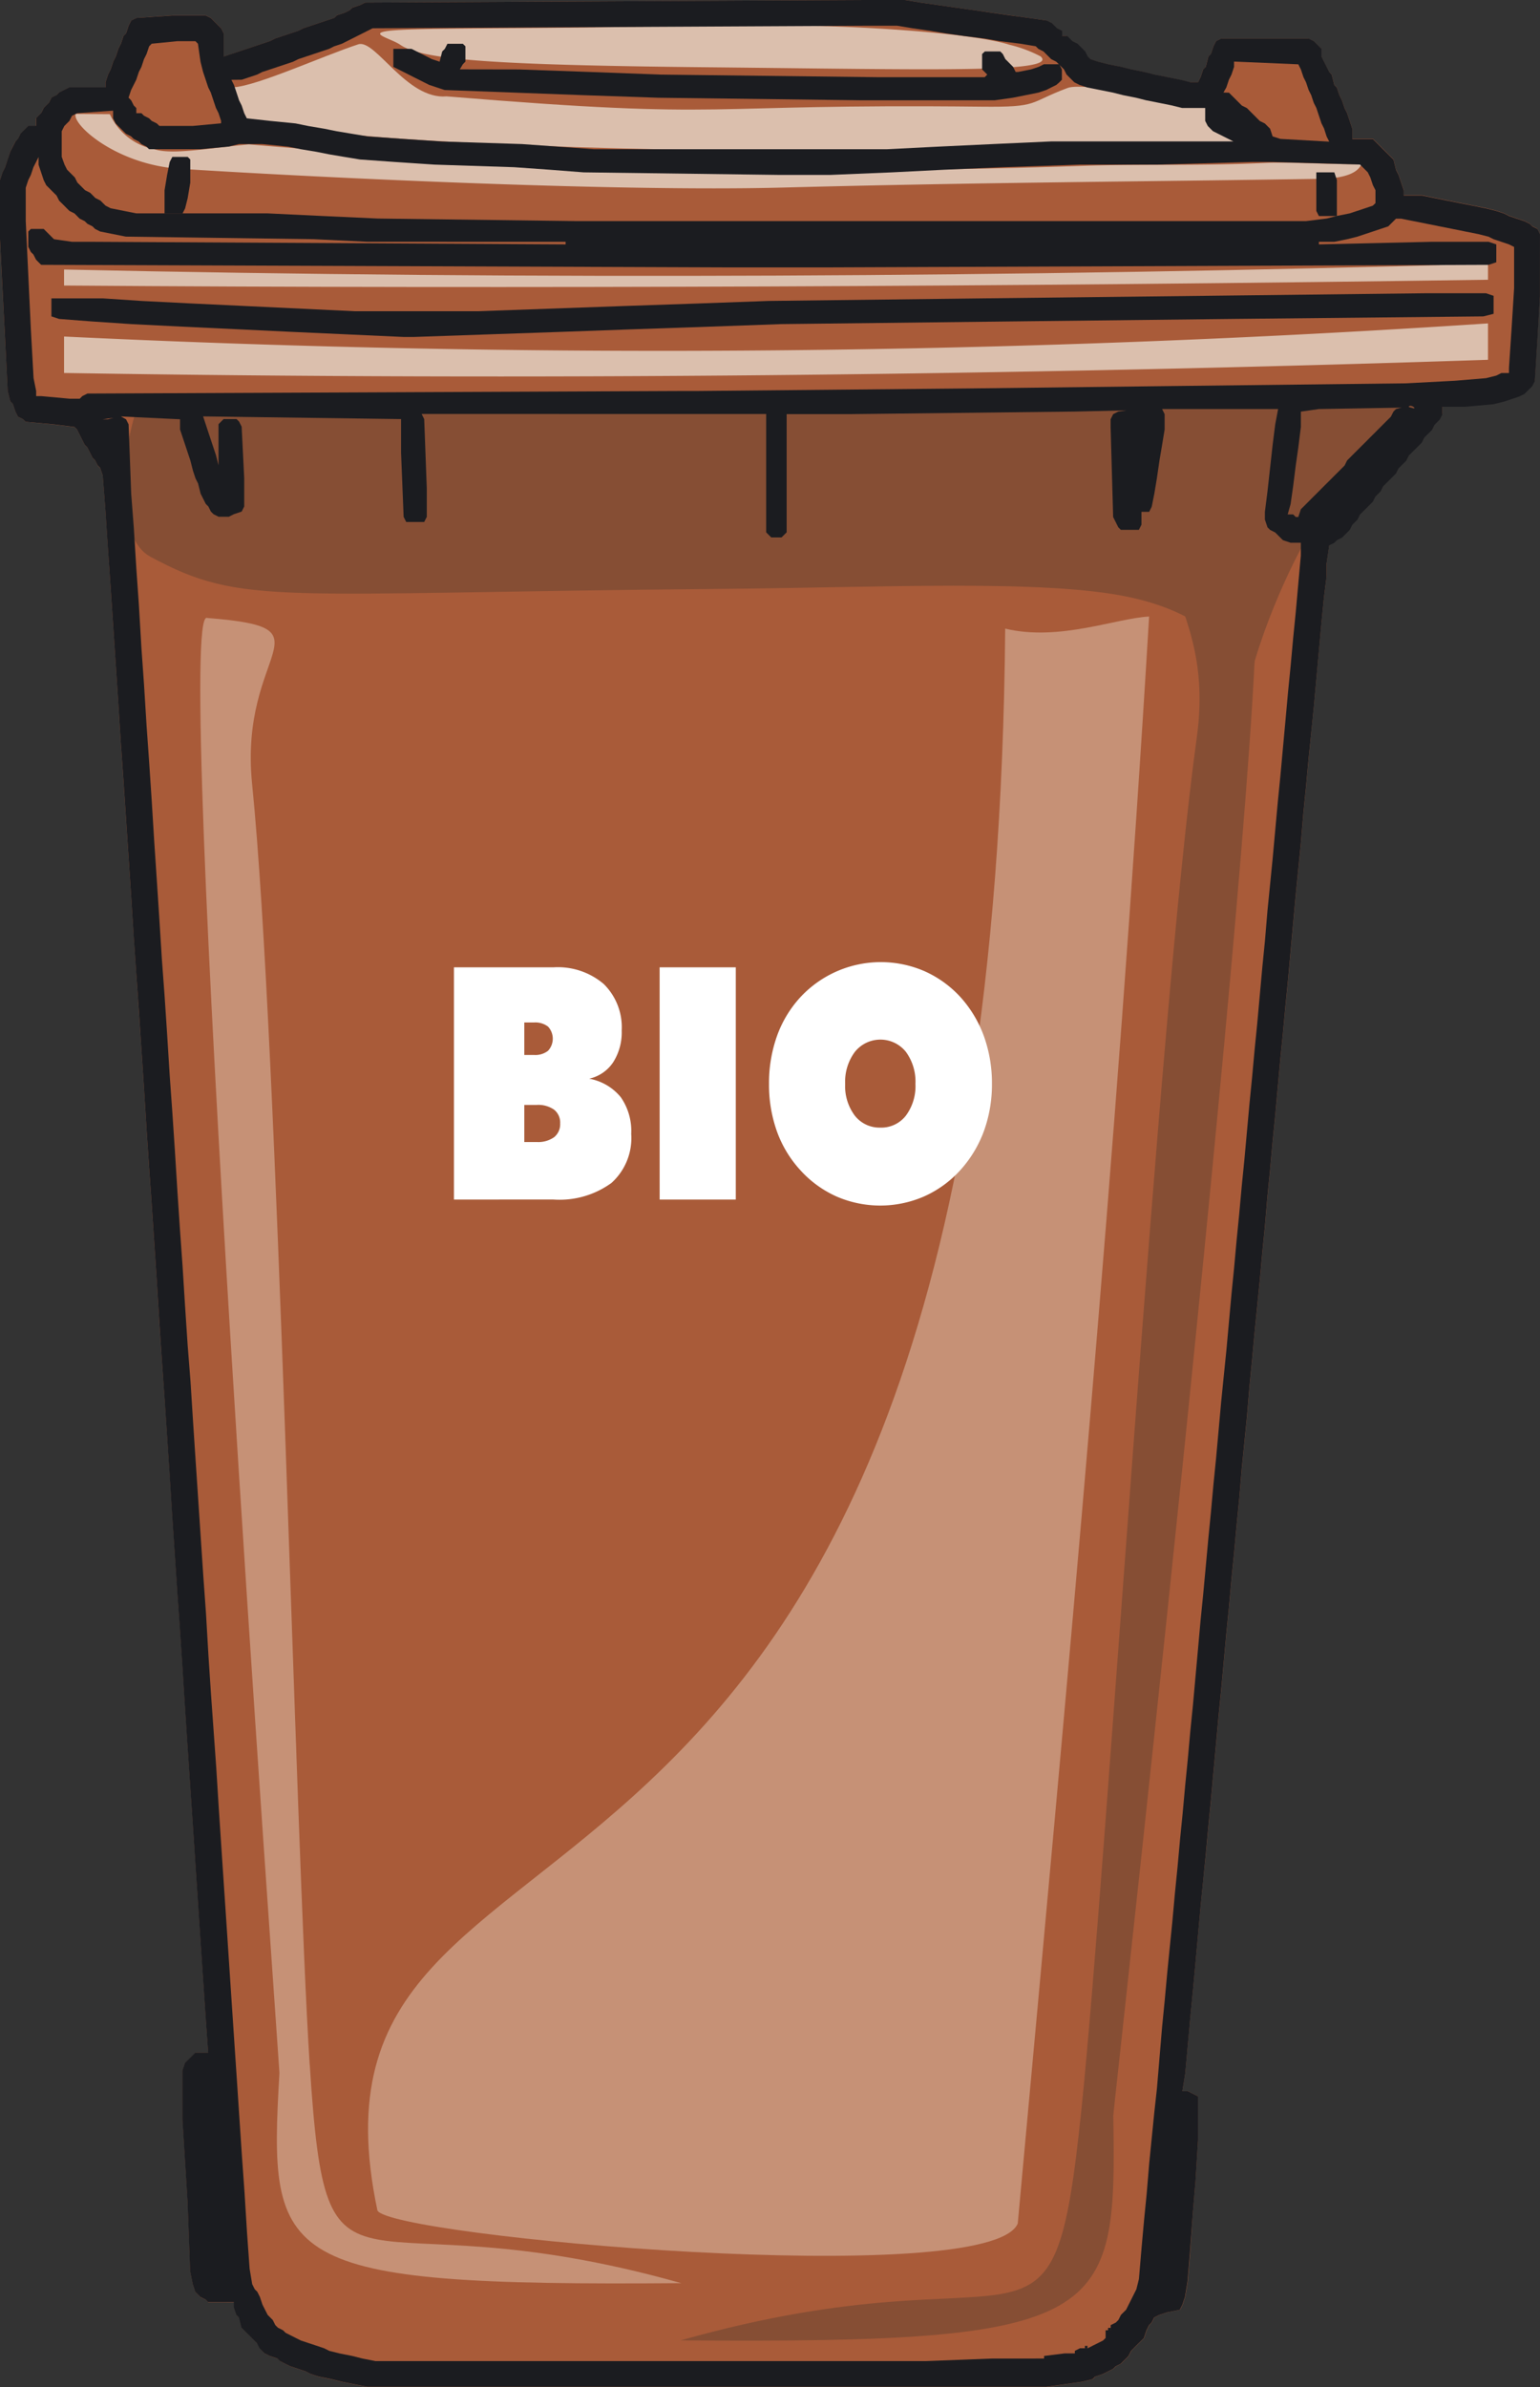
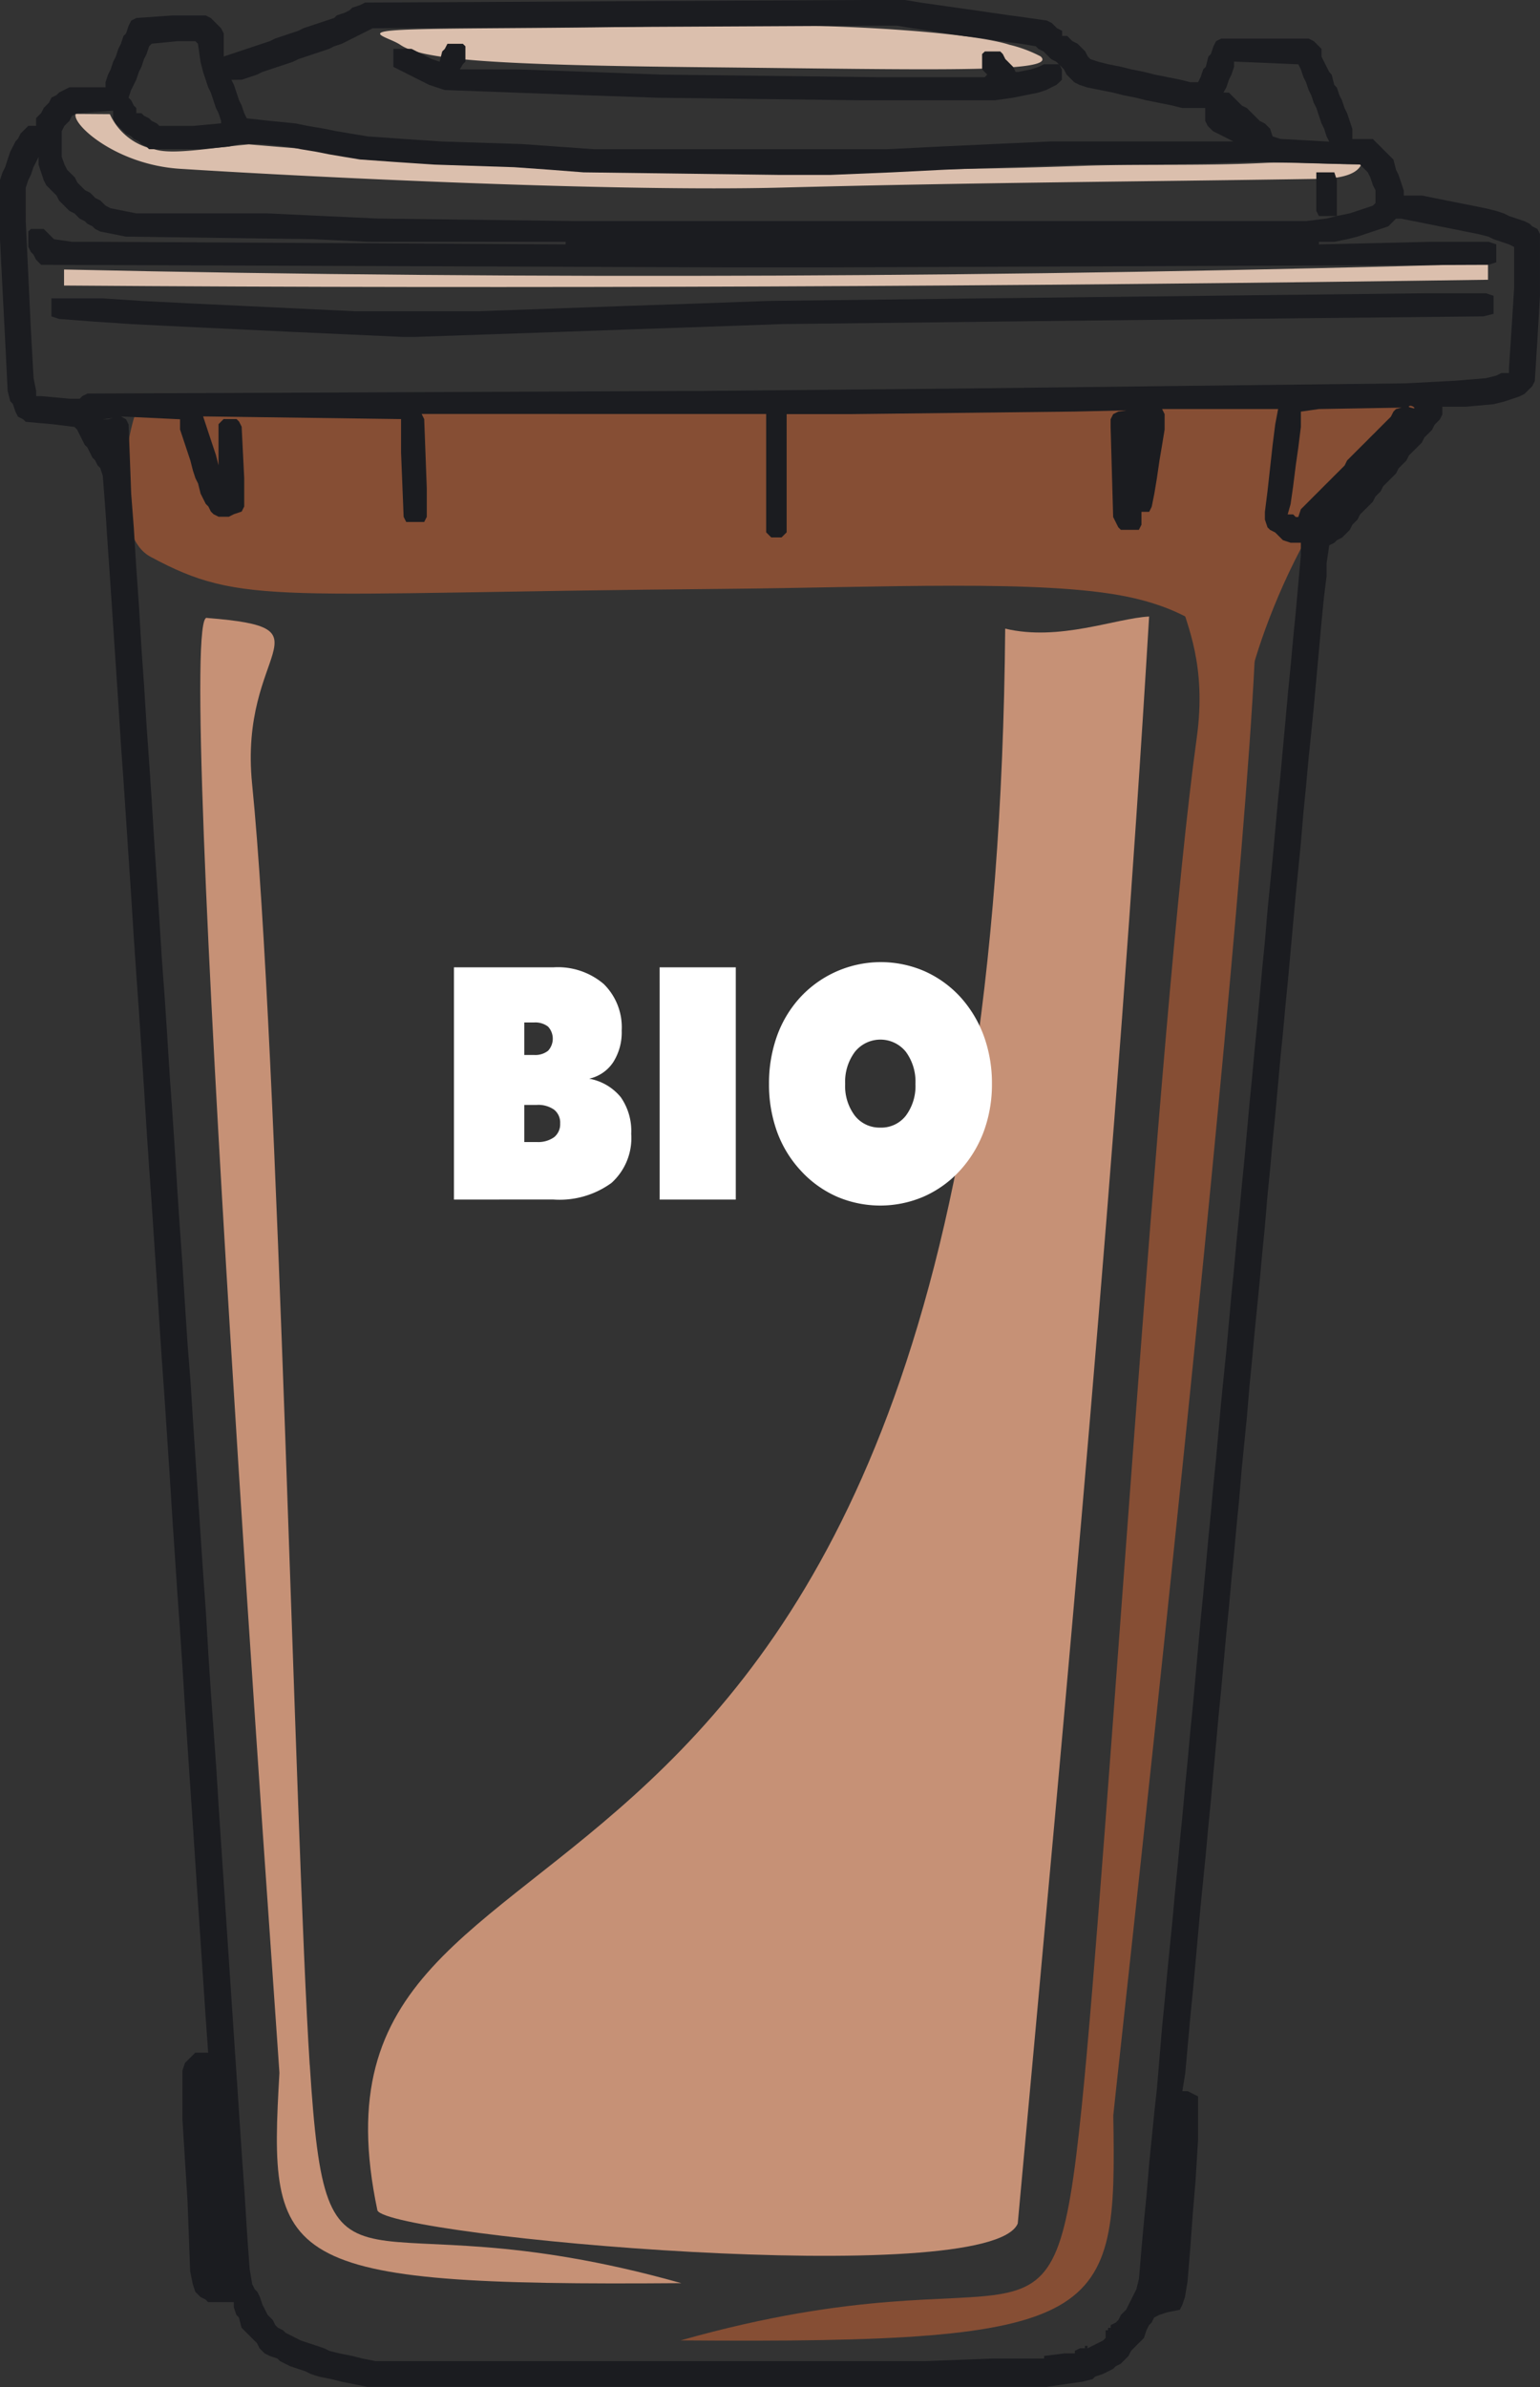
<svg xmlns="http://www.w3.org/2000/svg" width="90.367" height="140" viewBox="0 0 90.367 140">
  <rect x="0" y="0" width="90.367" height="140" fill="#333333" stroke="none" />
  <g id="Group_524" data-name="Group 524" transform="translate(-689 -228.886)">
-     <path id="Path_791" data-name="Path 791" d="M53.1,0l.9.151L55.065.3,56.12.452,57.177.6l1.055.15L59.289.9l1.057.15,1.054.152.3.15.15.151L62,1.659l.3.152v.3h.3l.15.152.15.151.3.15.151.151.151.151.15.151.152.3.151.152.451.15.6.152.755.15.6.152.754.15.6.152.753.152.755.15.6.151H70.3l.15-.3.15-.453.152-.152.152-.6.15-.15.15-.454.152-.3.3-.151h5.13l.3.151.152.15.151.151.15.151v.453l.151.3.15.3.153.3.15.152.151.6.152.15.15.454.152.3.152.452.149.3.152.452.15.452v.6H80.56l.152.151.15.15.152.151.15.152.151.15.151.15.151.152.152.151.15.6.15.3.152.454.152.452v.3h1.054l.755.152.752.152.756.15.752.15.755.152.6.15.452.15.3.151.454.152.452.151.3.15.151.151.3.15.15.3v3.621l-.15,2.564-.152,2.414-.15.3-.151.151-.151.15-.151.152-.3.149-.453.153-.454.151-.6.15-1.659.15H84.634v.454l-.151.3-.15.149-.15.152-.152.3-.151.153-.15.149-.151.151-.152.3-.152.15-.15.15-.152.15-.151.151-.15.151-.151.3-.149.15-.152.151-.152.151-.15.3-.15.151-.152.151-.151.151-.151.15-.151.151-.15.3-.152.151-.15.15-.152.3-.151.152-.15.15-.151.149-.152.152-.151.151-.151.3-.151.152-.15.151-.15.3-.152.15-.149.151-.152.15-.3.152-.152.151-.3.151-.153,1.056v.754L77.693,35l-.151,1.508-.15,1.66-.151,1.659-.152,1.659L76.94,43,76.789,44.5l-.152,1.659-.149,1.509-.152,1.811-.15,1.509L76.034,52.5l-.15,1.66-.151,1.66-.15,1.659-.151,1.509-.152,1.66-.151,1.507-.15,1.661-.152,1.66-.151,1.508-.15,1.66-.151,1.507-.152,1.81-.15,1.51-.151,1.66-.15,1.508-.151,1.509-.152,1.66-.15,1.509-.151,1.811-.151,1.508-.151,1.507-.151,1.812-.15,1.508-.15,1.66-.151,1.507-.152,1.661-.15,1.508-.152,1.66-.151,1.66-.15,1.508-.15,1.661-.152,1.659-.15,1.659-.15,1.509-.152,1.66L70.6,110.28l-.15,1.509-.15,1.66-.15,1.661L70,116.767l-.153,1.51-.15,1.66-.15,1.658-.168,1.054H69.7l.3.152.3.151v2.565l-.15,2.414L70,129.742,69.847,132l-.15,1.811-.15.906-.15.451-.152.3-.755.151-.451.15-.3.152-.152.3-.15.151-.151.3-.15.453-.15.15-.153.15-.15.151-.151.151-.15.153-.152.3-.15.152-.15.15-.151.151-.3.151-.15.151-.3.151-.3.15-.453.151-.15.152-.6.15-1.056.151L61.4,140H21.573l-.754-.151-.753-.151-.6-.15-.754-.152-.452-.151-.3-.15-.451-.151-.453-.151-.3-.151-.3-.151-.15-.15-.452-.152-.3-.15-.151-.149-.151-.153-.15-.3-.151-.15-.151-.15-.151-.152-.152-.152-.15-.15-.152-.151-.151-.6-.15-.152-.152-.452v-.3H12.221l-.151-.152-.3-.149-.151-.153-.151-.151-.149-.452-.153-.754-.152-4.072-.15-2.414-.15-2.414v-2.866l.15-.454.15-.15.152-.15.153-.151.149-.151h.755l-.151-2.111-.151-2.265-.151-2.263-.151-2.262-.151-2.263-.149-2.263-.153-2.262-.152-2.263-.15-2.263-.15-2.414-.152-2.264-.15-2.111-.151-2.263-.15-2.263-.151-2.413L9.806,84.18l-.15-2.263L9.5,79.806l-.152-2.264L9.2,75.129l-.151-2.262L8.9,70.6,8.751,68.49,8.6,66.228l-.15-2.413L8.3,61.552l-.152-2.263L8,57.176l-.15-2.262L7.694,52.5l-.152-2.262-.15-2.263-.152-2.263L7.091,43.6l-.152-2.413-.15-2.262-.151-2.265L6.488,34.4l-.152-2.263-.15-2.265-.151-1.96-.15-.453-.153-.151L5.581,27l-.15-.15-.15-.3-.152-.3-.151-.15-.151-.3-.15-.3-.151-.3-.151-.151-1.207-.151L1.51,24.74l-.152-.149-.3-.152-.15-.3-.153-.454-.15-.15L.453,22.93.3,19.913l-.15-2.866L0,14.03V10.56l.152-.452.15-.3.151-.454L.6,8.9l.15-.3.153-.3.15-.151.151-.3.15-.15.152-.152.15-.149h.453V6.94l.15-.152.153-.151.15-.3.151-.15.152-.152.15-.3.3-.15.151-.152.3-.151.3-.151H6.186v-.3l.15-.452.152-.3.15-.454.151-.3.15-.453.152-.3.15-.452.152-.15.15-.454.152-.3L8,1.055,10.108.9H12.07l.3.15.151.152.151.15.151.151.15.151.152.3V3.319l.452-.15.452-.152.452-.151.454-.151.452-.151.454-.15.3-.151.452-.152.453-.15.453-.151.3-.152.454-.151.452-.151.451-.15.454-.152L19.764.9l.452-.15.3-.15.15-.152L21.122.3l.3-.15L50.54,0Z" transform="translate(689 228.886)" fill="#a95b39" />
    <path id="Path_792" data-name="Path 792" d="M45.5,39.043c13.347-.437,35.885-1.49,41.8.057-7.064,3.161-10.968,15.649-10.968,17.358,0,2.445,1.768-4.207-6.968-6.018-4.952-1.029-14.419-.545-23.691-.464-26.375.227-28.206,1.05-33.646-1.882-2.126-1.147-1.666-6.078-.863-8.486,5.526-.682,27.293-.335,34.338-.565" transform="translate(685.805 213.447)" fill="#864e34" fill-rule="evenodd" />
    <path id="Path_793" data-name="Path 793" d="M84.268,60.593c-1.96.1-5.275,1.469-8.445.71-.722,83.942-42.634,65.362-36.837,92.776.75,1.525,35.919,4.7,37.573.764,2.956-32.194,5.808-62.569,7.709-94.25" transform="translate(672.162 204.452)" fill="#c69176" fill-rule="evenodd" />
    <path id="Path_794" data-name="Path 794" d="M90.853,145.586c1.008,15.736,2.284,7.305,21.8,12.807-23.847.19-24.227-1.14-23.58-12.334-.054-1.183-6.254-86.222-4.243-85.329,7.538.6,1.839,1.774,2.64,9.745,1.546,15.354,2.508,61.488,3.379,75.11" transform="translate(616.324 204.399)" fill="#c69176" />
    <path id="Path_795" data-name="Path 795" d="M51.4,145.977c-1.73,16.825-2.718,7.811-23.533,13.695,25.136.2,25.593-1.22,25.387-13.189.106-1.265,10.258-91.859,8.1-90.9-7.975.644-2.016,1.556-3.2,10.08C55.88,82.077,52.9,131.41,51.4,145.977" transform="translate(701.073 206.477)" fill="#864e34" />
-     <path id="Path_796" data-name="Path 796" d="M5.114,32.554a731.012,731.012,0,0,0,83.557-.77v2.135c-13.866.462-28.049.764-42.12.9s-28.024.094-41.437-.127V32.554Z" transform="translate(687.644 216.069)" fill="#dbbfad" fill-rule="evenodd" />
    <path id="Path_797" data-name="Path 797" d="M5.114,26.26c27.283.606,56.274.458,83.557-.338v.938c-13.866.2-28.049.337-42.12.393S18.526,27.3,5.114,27.2V26.26Z" transform="translate(687.644 218.433)" fill="#dbbfad" fill-rule="evenodd" />
    <path id="Path_798" data-name="Path 798" d="M27.727,12.985a405.175,405.175,0,0,0,49.219,1.25c3.427-.1,6.9.016,10.444-.163,1.285-.064,4.332.11,5.63.069q-.32.77-2.172.862c-11.319.177-20.314.215-31.777.515-9.843.26-27.5-.6-35.381-1.1-3.733-.238-6.345-2.6-6.12-3.218l2.007.014A3.623,3.623,0,0,0,22.2,13.275c1.044.335,3.174-.07,5.528-.289" transform="translate(675.87 224.368)" fill="#dbbfad" fill-rule="evenodd" />
-     <path id="Path_799" data-name="Path 799" d="M42.1,7.395C59.4,8.818,56.295,7.81,73.482,8c3.431.038,2.717-.222,5.067-1.1.982-.367,6.637.811,7.936.773-.214.477,3.074,2.324,1.839,2.38-11.317.164-6.143.2-17.609.477-9.842.239-27.834-.132-35.379-1.017-3.931-.461-5.492-.594-5.268-1.162L29.6,6.864c1.437-.1,5.177-1.816,7.319-2.521C37.925,4.013,39.749,7.6,42.1,7.395" transform="translate(673.103 227.143)" fill="#dbbfad" fill-rule="evenodd" />
    <path id="Path_800" data-name="Path 800" d="M66.487,2.505c10.206-.257,17.52.5,19.363,1.107a7.836,7.836,0,0,1,1.831.682c1.15,1-6.607.769-19.447.641s-16.85-.448-18.128-1.322c-.618-.421-2.33-.744.032-.869,2.515-.134,9.334-.063,16.349-.238" transform="translate(662.377 227.897)" fill="#dbbfad" fill-rule="evenodd" />
    <path id="Path_801" data-name="Path 801" d="M21.423.151l-.3.15-.454.15L20.518.6l-.3.15-.452.151-.152.15-.453.152-.451.15-.453.152-.453.15-.3.152-.453.151-.454.15-.452.152-.3.151-.454.15-.452.151-.454.151-.452.152-.453.15-.452.151V1.962l-.151-.3-.15-.15-.151-.152-.151-.15-.151-.152-.3-.15H10.108L8,1.055l-.3.152-.152.3-.15.453-.151.15-.15.452-.152.3-.15.453-.151.3-.15.453-.152.3-.15.452v.3H4.073l-.3.151-.3.151-.151.152-.3.15-.15.3-.152.152-.151.15-.15.3-.152.151-.15.152v.453H1.66l-.15.149-.152.152-.15.15-.151.3L.906,8.3l-.152.3L.6,8.9l-.152.453L.3,9.807l-.151.3L0,10.56V14.03l.152,3.018L.3,19.913l.15,3.017.152.605.15.15.152.453.15.3.3.151.152.15,1.658.151,1.208.151.15.151.151.3.15.3.151.3.152.151.152.3.15.3.15.15.151.3.152.151.15.452.151,1.96.15,2.265L6.488,34.4l.15,2.262.151,2.264.15,2.262L7.092,43.6l.15,2.113.151,2.263.15,2.263L7.694,52.5l.152,2.414L8,57.176l.151,2.112L8.3,61.551l.15,2.264.15,2.413.152,2.263L8.9,70.6l.15,2.264L9.2,75.129l.15,2.413L9.5,79.806l.151,2.111.15,2.263.151,2.264.151,2.413.151,2.263.15,2.263.151,2.112.151,2.263.151,2.414.15,2.263.152,2.263.153,2.262.149,2.264.151,2.262.151,2.262.151,2.264.152,2.263.15,2.112h-.755l-.149.151-.153.151-.152.15-.15.15-.151.453v2.867l.151,2.414.15,2.413.152,4.073.153.754.149.452.151.151.151.152.3.149.15.152h1.508v.3l.152.452.15.151.151.6.151.151.15.15.152.151.151.152.151.15.151.15.15.3.151.152.152.15.3.15.452.152.15.15.3.152.3.15.453.151.451.151.3.15.453.15.753.152.6.15.753.151.754.151H61.4l1.056-.151,1.057-.151.6-.15.15-.152.453-.15.3-.15.3-.151.15-.151.3-.15.151-.152.151-.15.15-.152.152-.3.15-.152.151-.152.15-.15.153-.15.15-.15.15-.454.151-.3.151-.151.151-.3.3-.151.452-.151.754-.151.151-.3.151-.451.15-.906.15-1.81L70,129.742l.152-1.811.15-2.414v-2.565L70,122.8l-.3-.151h-.319l.169-1.055.15-1.659.15-1.66L70,116.767l.152-1.658.15-1.661.15-1.66.151-1.509.151-1.509.152-1.659.149-1.509.151-1.66.152-1.659.15-1.66.15-1.509.152-1.66.152-1.66.15-1.509.151-1.661.151-1.507.151-1.66.15-1.508.151-1.812.151-1.508.151-1.508.151-1.811.15-1.509.152-1.66.151-1.508.15-1.509.151-1.66.15-1.509.152-1.809.151-1.509.15-1.66.151-1.509.151-1.66.15-1.66.152-1.508.152-1.66.15-1.509.15-1.659.151-1.66.151-1.66.151-1.509.15-1.509.152-1.811.15-1.509.152-1.66L76.94,43l.15-1.508.152-1.66.151-1.658.15-1.66L77.693,35l.151-1.207V33.04L78,31.983l.3-.15.151-.152.3-.151.152-.15.149-.15.152-.152.151-.3.15-.151.152-.152.15-.3.152-.151.151-.152.151-.149.15-.15.151-.153.152-.3.15-.151.152-.15.15-.3.151-.151.152-.15.151-.151.152-.152.15-.15.15-.3.152-.151.152-.151.149-.15.151-.3.151-.151.151-.151.152-.15.15-.151.151-.149.152-.3.151-.151.15-.149.151-.153.151-.3.151-.151.15-.15.152-.3v-.453h1.358l1.658-.15.6-.15.453-.151.453-.152.3-.15.151-.152.151-.15.151-.15.15-.3.152-2.413.15-2.564V13.728l-.15-.3-.3-.15-.151-.151-.3-.151-.451-.15-.454-.152-.3-.151-.452-.15-.6-.15-.755-.153-.753-.149-.755-.15-.753-.152-.755-.152H82.372v-.3l-.152-.452-.152-.454-.15-.3-.15-.6-.152-.15-.151-.152-.152-.15-.151-.15-.15-.152-.152-.151-.15-.15-.152-.151H79.354v-.6L79.2,7.09l-.152-.452-.149-.3-.152-.452-.152-.3-.15-.454-.151-.15-.151-.6L78,4.223l-.152-.3-.151-.3-.151-.3V2.866l-.15-.151-.151-.151-.152-.15-.3-.151H71.659l-.3.151-.152.3-.151.453-.149.151-.152.6-.151.151-.151.454-.15.3h-.454l-.6-.151-.754-.15-.754-.151-.6-.152-.754-.15-.6-.151-.755-.15-.6-.152-.451-.15-.151-.152-.151-.3-.15-.152-.152-.151-.151-.151-.3-.15-.151-.151-.15-.152h-.3v-.3l-.3-.152-.152-.15-.15-.152-.3-.15-1.055-.152L59.289.905,58.232.754,57.177.6,56.121.452,55.065.3,54.009.151,53.1,0H50.54ZM14.182,4.676l.452-.15.453-.151.3-.152.454-.15.452-.151.453-.15L17.2,3.62l.3-.15.451-.152.454-.151.452-.15.454-.152.3-.151.454-.151.3-.15.3-.151.3-.152.3-.15.3-.151.3-.152,29.115-.15h1.66l.906.15,1.055.152.905.151,1.056.15,1.207.152.9.151,1.206.15.905.151.151.151.3.152.15.15.152.151.151.152.3.15.151.152.151.15.15.151.151.3.15.151.151.15.151.151.3.152.452.15.755.151.754.151.6.152.754.15.6.151.755.15.754.152.6.15h1.358V7.09l.152.3.149.149.151.152.3.15.3.151.3.151.3.151H61.7l-3.32.15L55.065,8.6l-3.018.152H34.85L32.738,8.6l-2.112-.151L25.95,8.3l-2.264-.151L21.573,8l-.905-.151-.9-.15-.754-.152L18.1,7.393l-.754-.154L15.841,7.09l-1.359-.15-.15-.3-.151-.452-.151-.3-.15-.454-.152-.452-.151-.3Zm57.78.452.15-.452.151-.3.151-.454V3.611l3.772.161.15.3.152.454.15.3.152.452.151.3.15.451.152.3.151.453.15.451.151.3L77.844,8,78,8.308l-2.868-.162L74.677,8l-.15-.453-.151-.149-.152-.154-.3-.149-.15-.15-.151-.152-.152-.151-.15-.15-.151-.152-.3-.15-.151-.152-.15-.15-.151-.151-.151-.15-.151-.152-.325-.007Zm-64.419.6.152-.454.152-.3.15-.3.151-.453.152-.3.15-.452.15-.3.152-.453L8.9,2.564l1.508-.15h1.056l.151.15.151,1.056.151.6.152.453.15.452.15.3.151.454.151.452.151.3.15.452v.149l-1.658.154H9.353L9.2,7.239,8.9,7.09l-.151-.15-.3-.152L8.3,6.638H8v-.3l-.15-.15-.152-.3ZM3.622,7.694l.15-.3.151-.154.151-.149.151-.3.3-.151,2.112-.15V6.94l.151.3.15.154.152.149.15.152.151.15.3.151.152.151.3.151.152.15.3.151.152.152h3.017l1.66-.152.6-.151h1.357L16.9,8.6l.753.152.906.15.755.15.9.152.906.15,2.112.15,2.262.151,4.677.152,2.112.15,1.962.152,11.465.15h3.017l3.621-.15,3.017-.152,3.47-.15,4.525-.152h4.526L73.47,9.5h1.207l5.129.151.152.152.151.15.151.152.15.3.151.452.152.3v.755l-.152.149-.452.153-.453.15-.452.15-.754.151-.6.152-1.207.15H33.792l-11.616-.15-3.319-.152-3.166-.151H8l-.754-.15-.753-.15-.3-.153-.151-.149-.15-.15-.3-.152-.15-.152-.15-.15-.3-.151-.151-.151-.15-.15-.151-.15-.15-.3-.152-.152-.151-.15-.151-.152-.151-.3L3.622,9.2ZM1.51,11.012l.15-.452.15-.3.151-.451.152-.3.15-.3v.452l.152.454.15.452.151.3.152.15.15.151.151.151.151.15.151.3.152.15.15.149.151.153.151.15.3.15.15.151.151.152.3.15.152.151.3.151.15.15.3.152.753.15.754.151,11.014.15,3.167.152H33.191v.152L5.282,14.181H4.224L3.168,14.03l-.151-.15-.15-.151-.152-.15-.151-.152H1.811l-.15.152v.9l.15.3.151.15.152.3.15.153.152.15,40.28.151h5.883l38.772-.151.452-.15V14.333l-.452-.152H84.031l-6.638.152v-.152H78.3l.753-.152.6-.15.453-.151.452-.15.454-.152.452-.15.151-.151.152-.151.15-.15h.3l.754.15.755.151.753.151.754.15.755.152.754.15.6.151.3.15.454.152.452.152.3.15V16.9l-.151,2.415-.151,2.263v.3H88.1l-.3.151-.6.15-1.809.151-2.868.152-12.973.15-12.673.15-15.991.15h-.906L5.13,23.082l-.3.15-.15.152h-.6l-1.658-.152h-.3v-.3l-.152-.754L1.811,19.31l-.15-3.168-.15-3.168ZM81.769,24.138l-.152.3-.151.151-.152.15-.151.151-.15.151-.152.151-.15.153-.152.149-.151.151-.15.152-.151.152-.151.149-.152.151-.15.15-.152.151-.15.151-.151.152-.152.15-.149.3-.152.151-.152.152-.15.15-.151.15-.151.152-.15.151-.152.15-.151.151-.151.151-.15.152-.151.15-.152.151-.15.15-.151.152-.152.153-.15.15-.152.149-.15.455h-.151l-.151-.152-.322,0,.171-.6.151-1.058.151-1.207.151-1.055.15-1.208v-.9l1.057-.151,4.851-.083-.325.083Zm.9-.3c.152-.152.547.212.178.083l-.026-.008c-.01-.005-.192-.033-.152-.075m-17.349.453-.15.3v.452l.15,5.281.15.3.151.3.151.15h1.056l.153-.3v-.755h.451l.151-.3.151-.755.15-.9L68.039,27l.152-.9.149-.906v-.905l-.149-.3H75l-.17.9L74.677,26.1l-.15,1.357-.151,1.359-.152,1.206v.452l.152.453.151.15.3.152.151.15.15.15.152.151.453.152h.6v.754l-.15,1.66L76.035,35.9l-.151,1.509-.151,1.658-.15,1.51-.15,1.66L75.28,43.9l-.152,1.66-.15,1.507-.151,1.66-.151,1.66-.15,1.509L74.376,53.4l-.152,1.812-.15,1.507-.151,1.66-.15,1.66-.151,1.508-.152,1.661-.15,1.507-.151,1.661-.151,1.66-.151,1.509-.151,1.658-.15,1.509-.151,1.66-.151,1.509-.151,1.659-.15,1.66L71.81,80.71l-.152,1.509-.15,1.661-.15,1.658-.152,1.51-.151,1.66-.149,1.509-.152,1.658L70.6,93.534l-.151,1.507L70.3,96.7l-.15,1.66L70,100.021l-.152,1.508-.15,1.661-.15,1.509-.151,1.658-.151,1.509-.151,1.66-.151,1.509-.15,1.66-.152,1.508-.15,1.509-.152,1.659-.149,1.509-.152,1.811-.152,1.81-.15,1.358-.151,1.507-.151,1.509-.151,1.81-.15,1.509-.15,1.66-.153,1.811-.15.6-.151.3-.15.3-.152.3-.15.3-.151.151-.151.151-.151.3-.151.15-.3.151v.3h-.3v.454l-.151.15-.3.15-.3.15-.3.152h-.452l-.3.152v.15h-.6l-1.206.15v.152H58.232l-3.922.15H22.027l-.755-.15-.6-.152-.753-.15-.6-.15-.3-.152-.453-.152-.452-.15-.454-.15-.3-.15-.3-.152-.3-.151-.152-.15-.3-.151-.152-.151-.151-.3-.15-.151-.15-.151-.152-.3-.152-.3-.151-.451-.15-.3-.151-.15-.151-.3-.151-.905-.152-2.111-.15-2.413-.151-2.114-.151-2.263-.15-2.261-.152-2.263-.151-2.263-.15-2.262-.15-2.263-.152-2.264-.151-2.262-.15-2.264-.151-2.413-.151-2.114-.151-2.111-.15-2.263-.15-2.564-.152-2.111-.151-2.263-.151-2.263-.151-2.263-.149-2.264-.153-2.413L11.012,78.9l-.15-2.263-.151-2.414-.151-2.112-.151-2.263-.15-2.413-.151-2.263-.151-2.111-.151-2.415-.15-2.263L9.5,56.271l-.152-2.414L9.2,51.595l-.151-2.263L8.9,46.917l-.151-2.262L8.6,42.542l-.15-2.414L8.3,38.017l-.152-2.565L8,33.34l-.15-2.414-.152-1.962-.152-4.073-.15-.3-.3-.166,3.469.166v.6l.151.452.151.454.15.452.152.453.153.6.149.453.151.3.151.6.151.3.152.3.15.15.15.3.151.151.3.152h.6l.3-.152.453-.151.151-.3v-1.66l-.151-3.018-.151-.3-.15-.15h-.755l-.151.15-.15.151v2.414l-.151-.6-.151-.452-.151-.452-.15-.452-.15-.455-.152-.459,11.616.158v1.96l.151,3.773.151.3h1.056l.152-.3v-1.66l-.152-4.073-.15-.3H44.958v6.941l.149.15.152.15h.6l.152-.15.15-.15V24.288h3.772l13.124-.15,3.033-.069-.468.069Zm-58.987.3h-.3l.626-.084Z" transform="translate(689 228.886)" fill="#1b1c20" fill-rule="evenodd" />
    <path id="Path_802" data-name="Path 802" d="M72.289,28.971l-13.125.15-12.522.151-4.223.152-4.375.15-4.224.151-4.224.151H22.353l-3.168-.151-3.168-.151-3.166-.15-3.018-.152-2.264-.151H4.551v1.057l.453.15,1.962.15,2.263.152,3.017.151,3.169.15,3.167.152,3.319.151,3.32.151h.6l4.375-.151,4.375-.151,4.223-.152,4.375-.15,4.224-.151,13.125-.152,13.276-.15,14.784-.15.6-.151V28.971l-.452-.151H85.264Z" transform="translate(687.466 217.264)" fill="#1b1c20" fill-rule="evenodd" />
    <path id="Path_803" data-name="Path 803" d="M50.04,4.6l-.151.151-.152.6-.452-.15-.3-.152-.3-.151-.3-.151-.3-.151H47.022V5.654l.3.151.3.15.3.152.3.152.3.15.3.151.3.151.453.15.454.151,4.072.151,4.073.152,4.375.15,11.919.15h7.843l1.057-.15.754-.15.754-.152.452-.151.3-.151.3-.15L86.1,6.56l.151-.151v-.6L86.1,5.5h-.905l-.3.15-.452.151-.754.15h-.151l-.151-.3-.151-.15-.15-.152-.152-.15-.15-.3-.151-.151h-.9L81.57,4.9v.905l.152.15.151.152-.151.152H75.384L62.711,6.107,58.64,5.956l-4.224-.15L50.922,5.8,51.1,5.5l.15-.152V4.447L51.1,4.3h-.905Z" transform="translate(665.06 227.154)" fill="#1b1c20" fill-rule="evenodd" />
-     <path id="Path_804" data-name="Path 804" d="M133.026,15.723l-.151.754-.15.905V18.74h1.056l.151-.3.15-.6.152-.905V15.572l-.152-.151h-.9Z" transform="translate(565.931 222.667)" fill="#1b1c20" fill-rule="evenodd" />
    <path id="Path_805" data-name="Path 805" d="M19.971,19.2l.151.3h1.056V17.391l-.151-.452H19.971Z" transform="translate(746.27 222.056)" fill="#1b1c20" fill-rule="evenodd" />
    <rect id="Rectangle_149" data-name="Rectangle 149" width="0.151" height="0.151" transform="translate(752.663 366.471)" fill="#1b1c20" />
    <rect id="Rectangle_150" data-name="Rectangle 150" width="0.153" height="0.151" transform="translate(754.021 365.416)" fill="#1b1c20" />
    <path id="Path_806" data-name="Path 806" d="M89.613,101.7a7.994,7.994,0,0,1-.476,2.783,7.021,7.021,0,0,1-1.4,2.3,6.362,6.362,0,0,1-2.119,1.525,6.453,6.453,0,0,1-5.119,0,6.344,6.344,0,0,1-2.126-1.543A6.723,6.723,0,0,1,77,104.5a8.146,8.146,0,0,1-.469-2.8A8.236,8.236,0,0,1,77,98.892a6.7,6.7,0,0,1,1.376-2.279,6.446,6.446,0,0,1,7.265-1.528,6.367,6.367,0,0,1,2.125,1.528A6.973,6.973,0,0,1,89.14,98.9a8.1,8.1,0,0,1,.473,2.8m-6.545,2.566a1.824,1.824,0,0,0,1.493-.7,2.9,2.9,0,0,0,.563-1.865,2.953,2.953,0,0,0-.563-1.882,1.918,1.918,0,0,0-2.991.005A2.929,2.929,0,0,0,81,101.7a2.881,2.881,0,0,0,.567,1.865,1.837,1.837,0,0,0,1.5.7m-12.954-9.4h4.469v13.62H70.114Zm-12.07,13.62V94.865H63.9a4.145,4.145,0,0,1,2.935.981,3.555,3.555,0,0,1,1.052,2.732,3.25,3.25,0,0,1-.5,1.855,2.283,2.283,0,0,1-1.409.964,3.1,3.1,0,0,1,1.855,1.085,3.464,3.464,0,0,1,.613,2.151,3.539,3.539,0,0,1-1.161,2.879,5.183,5.183,0,0,1-3.405.972ZM62.172,98.1v1.906h.576a1.215,1.215,0,0,0,.818-.247,1.044,1.044,0,0,0,0-1.416,1.22,1.22,0,0,0-.818-.243Zm0,4.835v2.176h.736a1.609,1.609,0,0,0,1.014-.283.976.976,0,0,0,.354-.806.963.963,0,0,0-.354-.806,1.608,1.608,0,0,0-1.014-.281Z" transform="translate(657.594 190.754)" fill="#fff" />
    <rect id="Rectangle_151" data-name="Rectangle 151" width="90.367" height="140" transform="translate(689 228.886)" fill="none" />
  </g>
</svg>